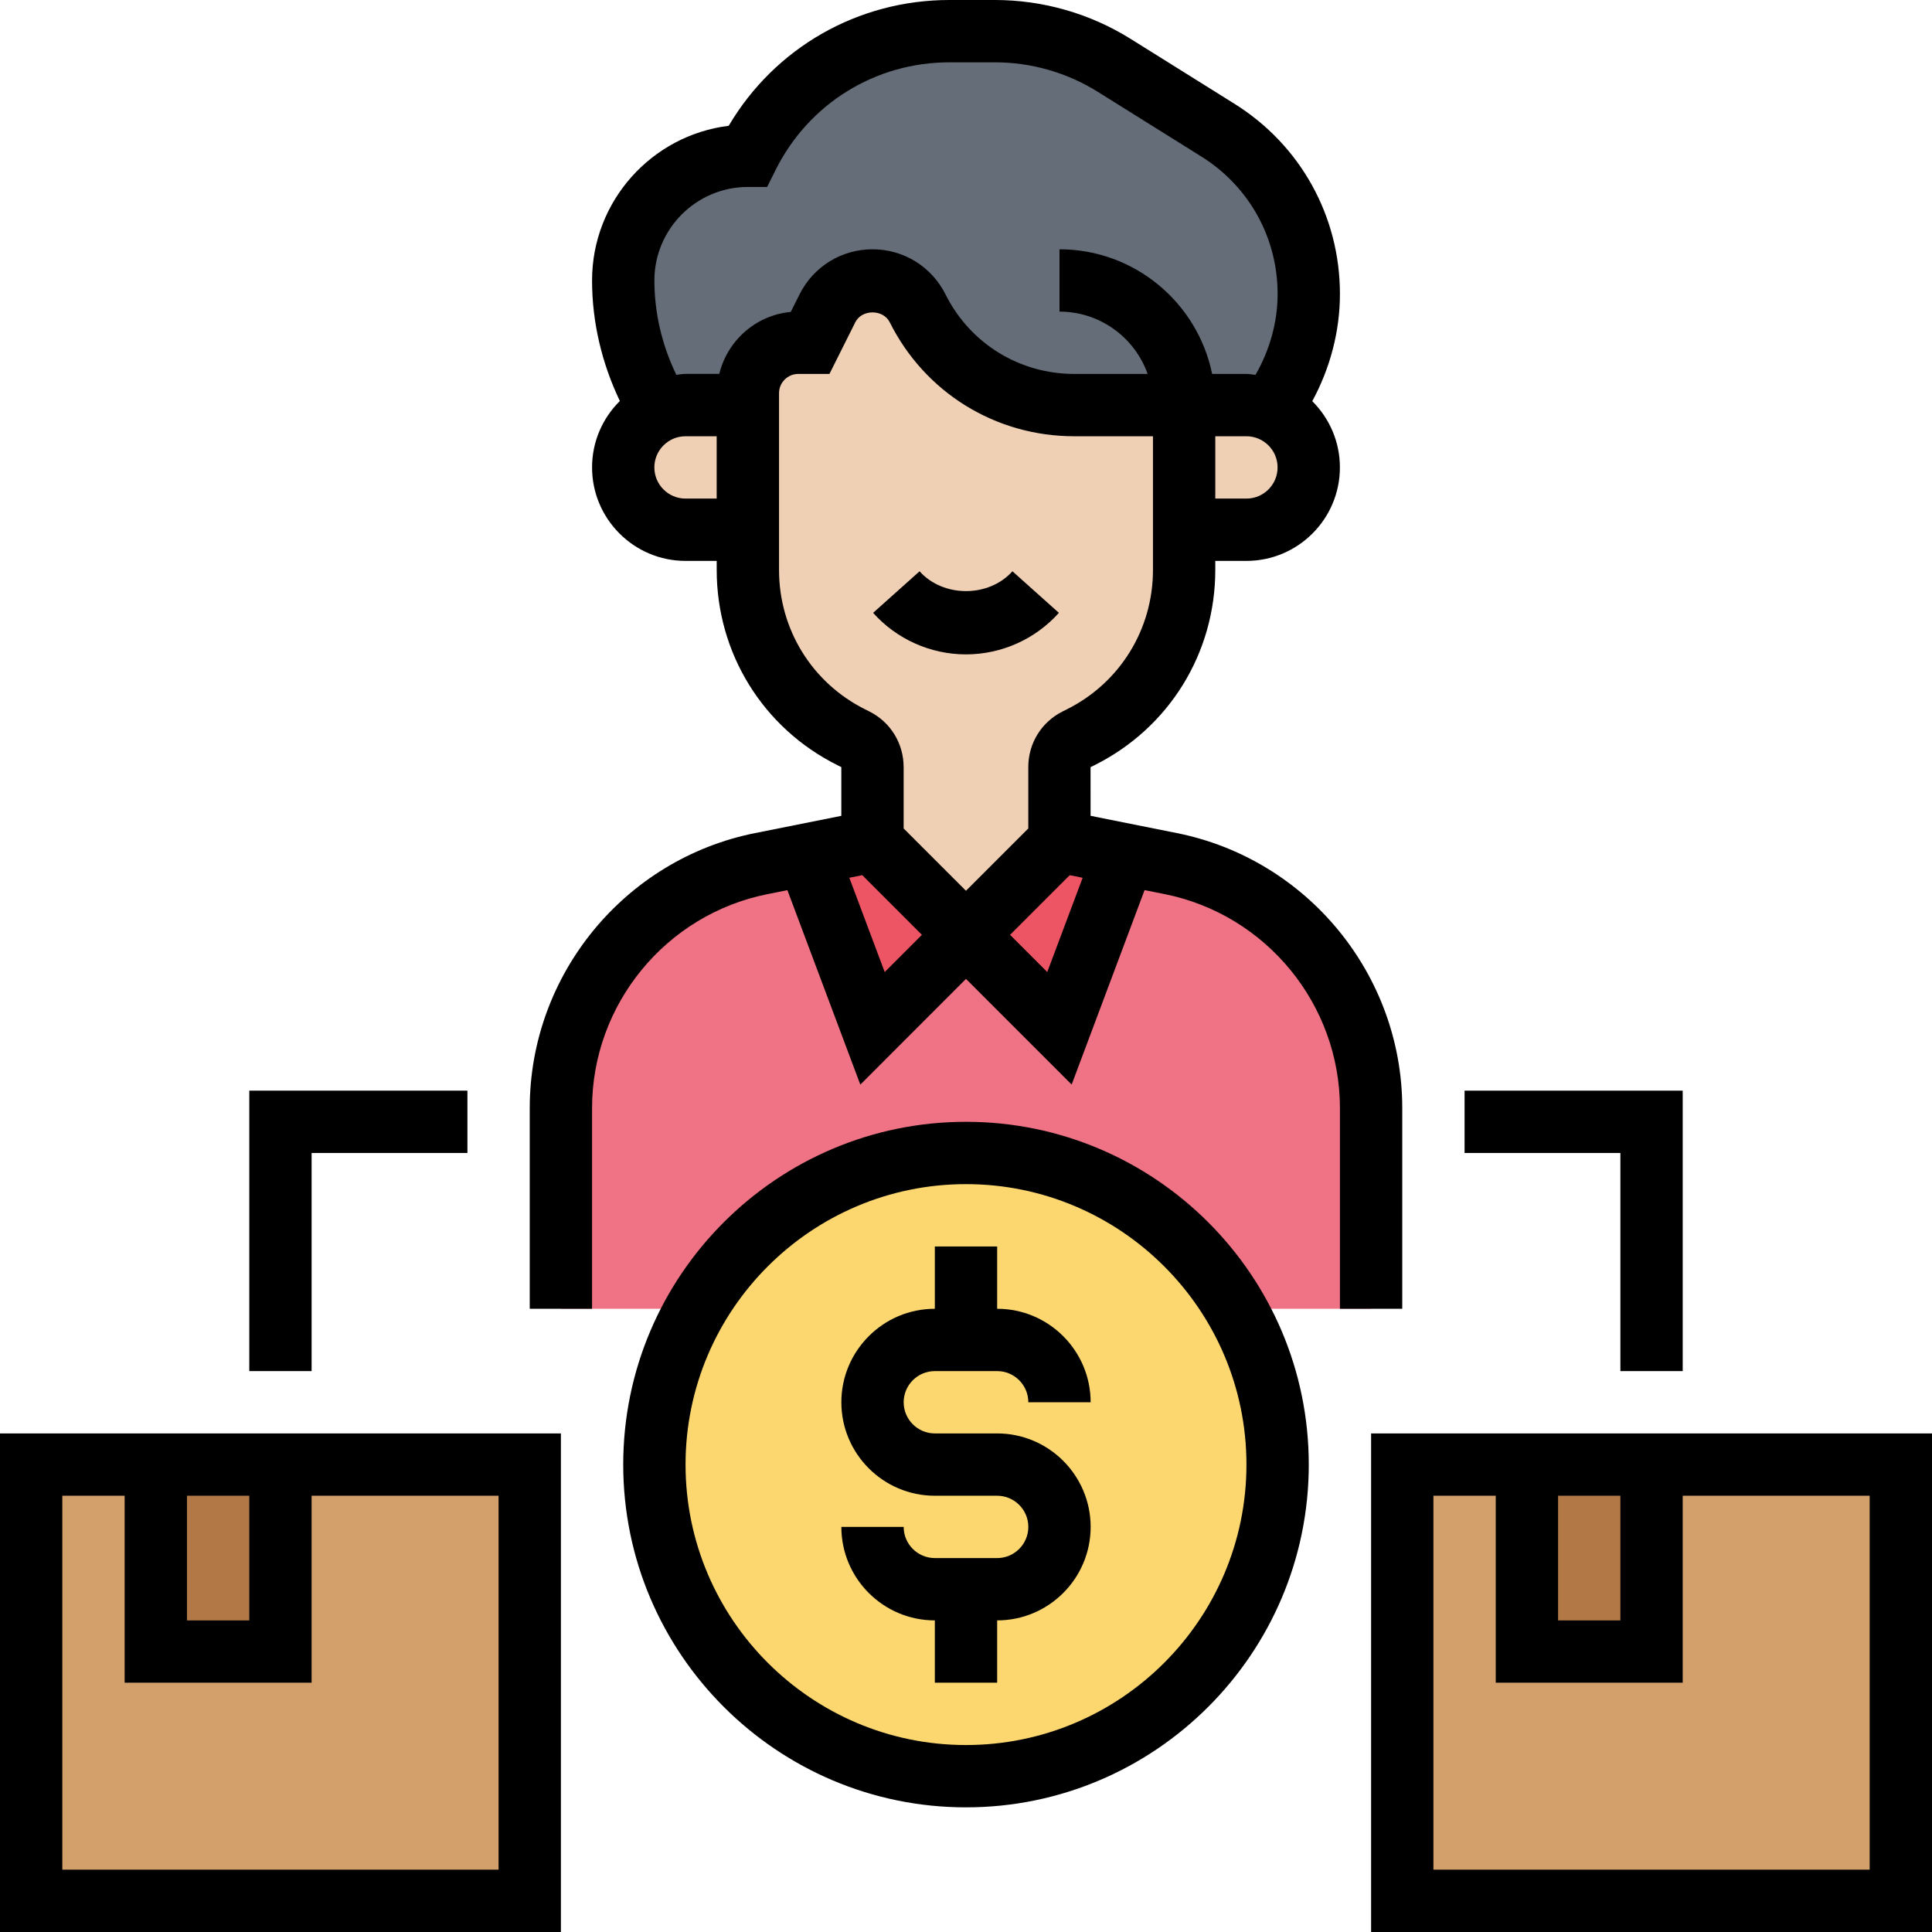
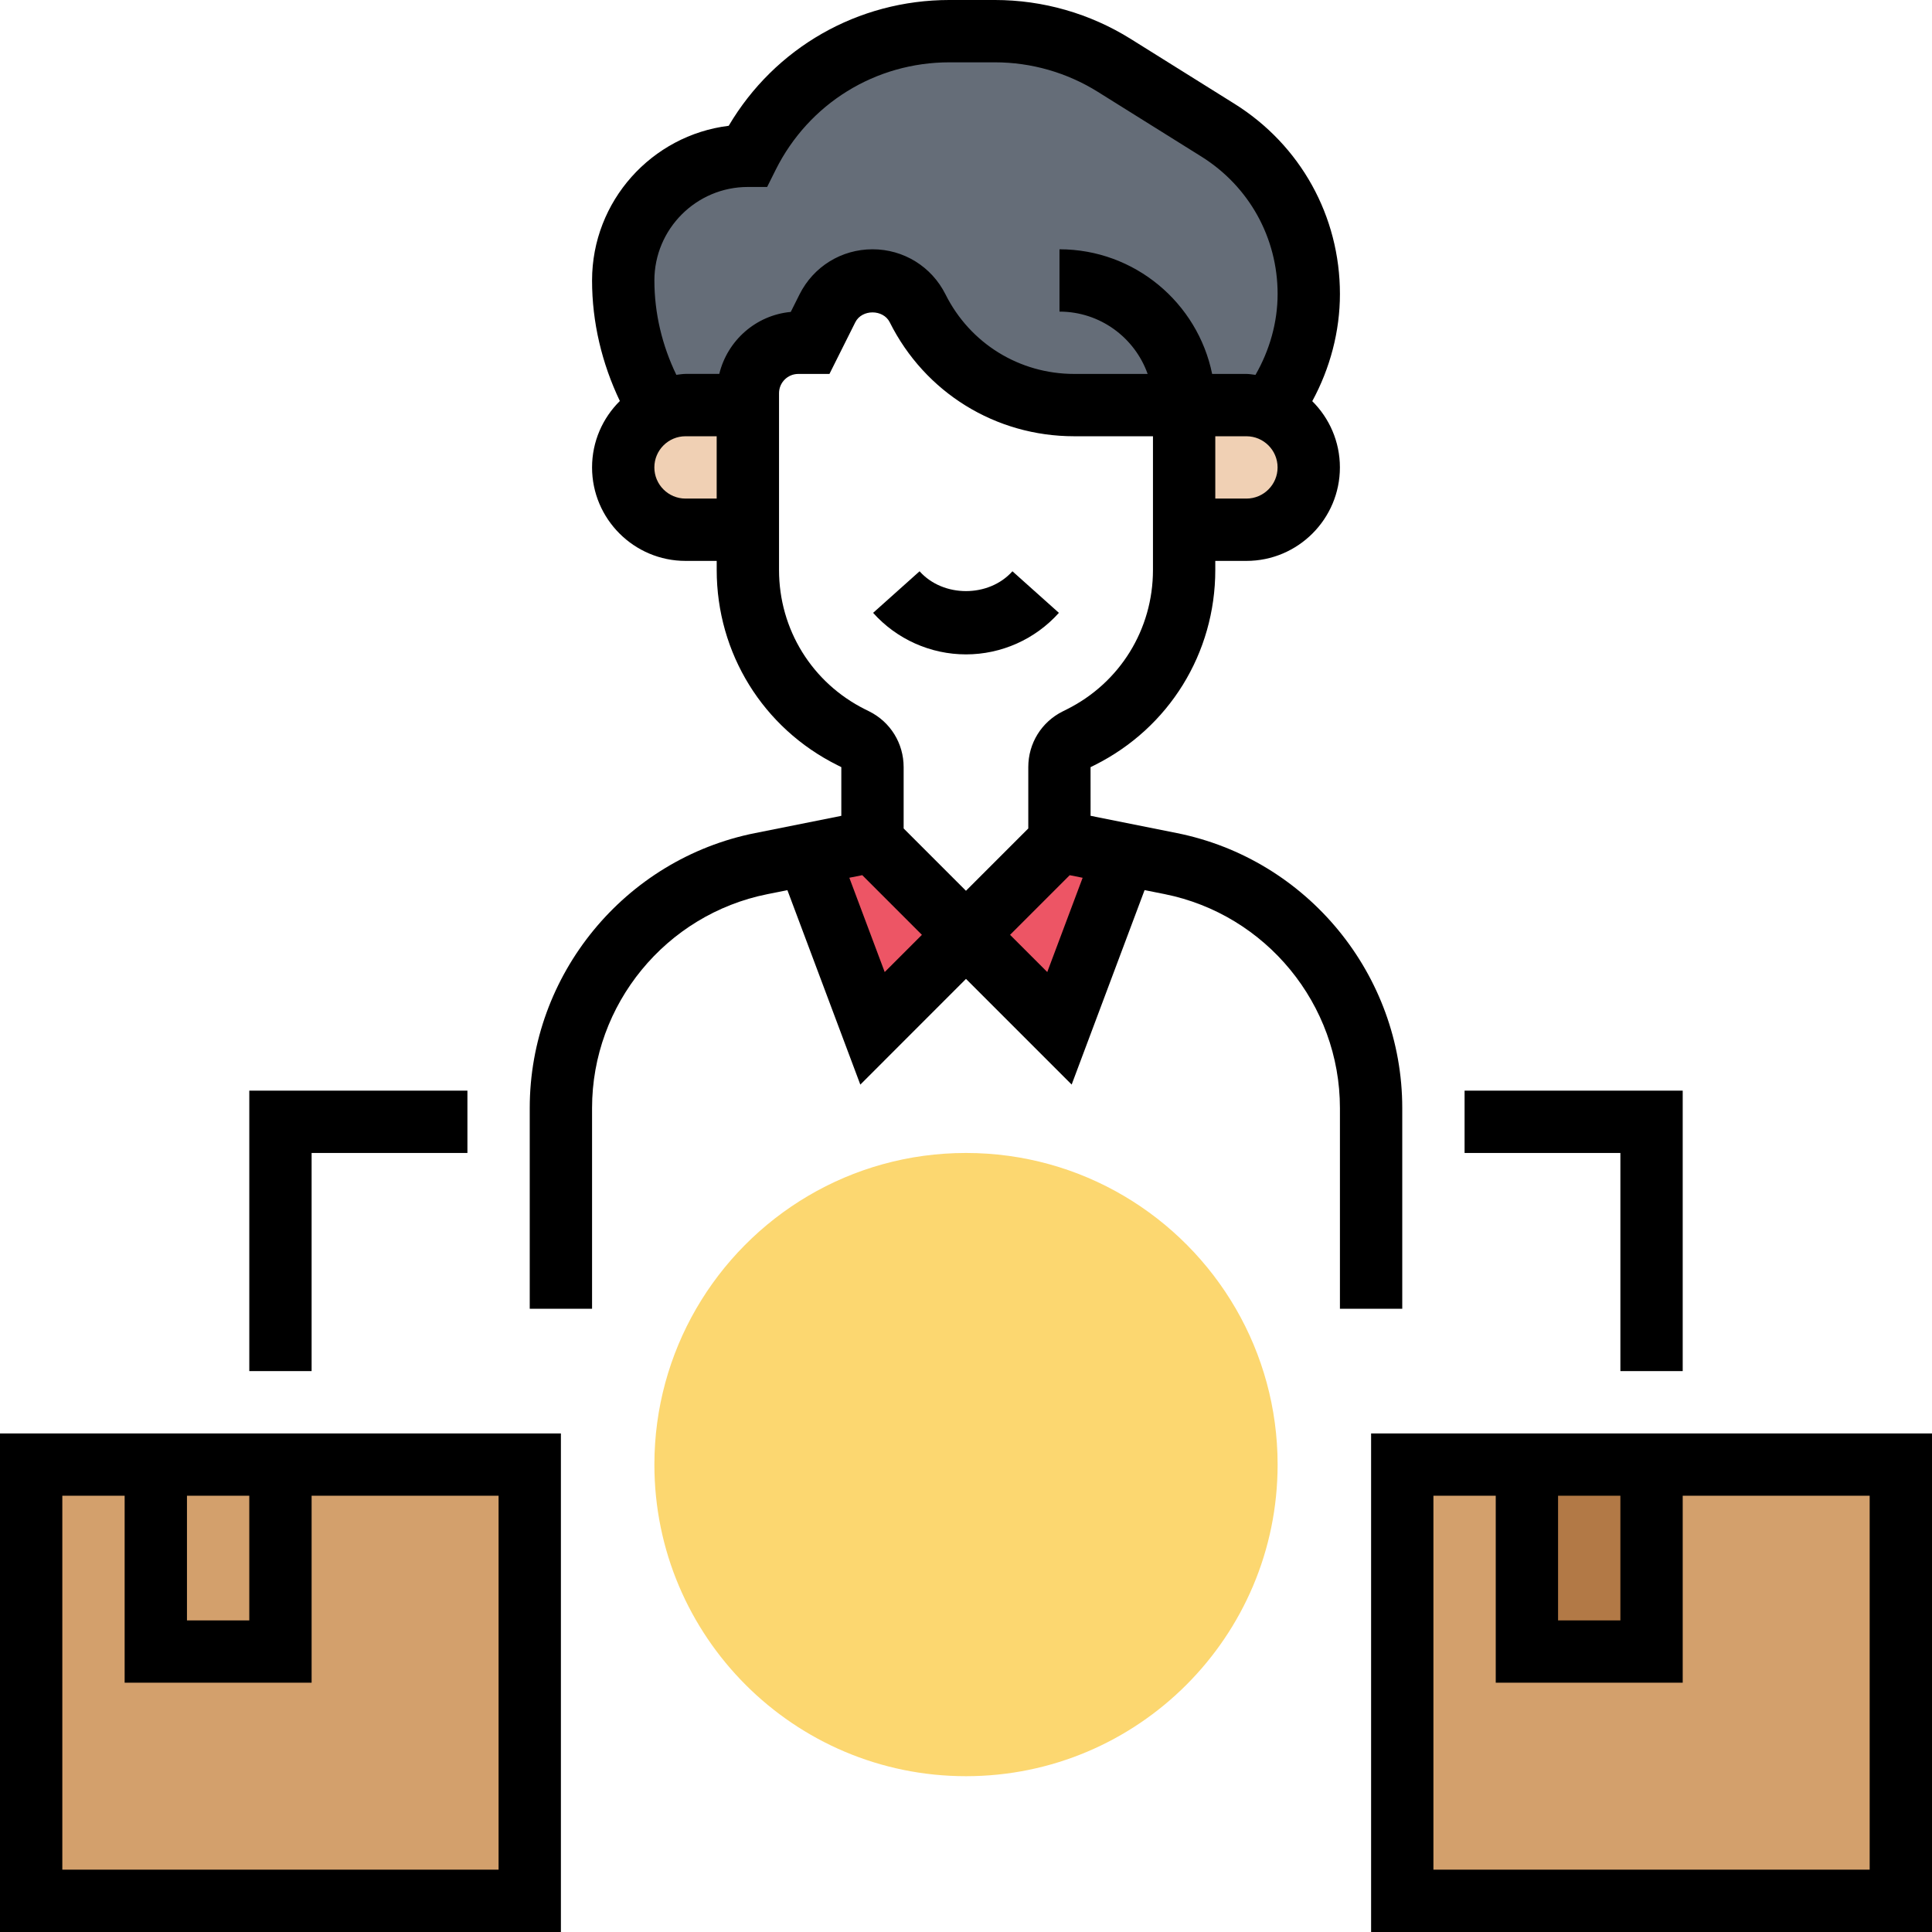
<svg xmlns="http://www.w3.org/2000/svg" id="Layer_5" height="512" viewBox="0 0 62 62" width="512">
  <g>
    <g>
      <g>
        <path d="m38 13h-3.53c-2.13 0-4.07-1.2-5.02-3.11-.28-.54-.84-.89-1.45-.89s-1.17.35-1.45.89l-.55 1.11h-.38c-.9 0-1.62.72-1.62 1.62v.38h-2c-.3 0-.57.06-.82.18-.76-1.24-1.18-2.69-1.18-4.18 0-1.1.45-2.1 1.17-2.83.73-.72 1.73-1.17 2.83-1.17.62-1.22 1.55-2.22 2.67-2.92 1.12-.69 2.43-1.08 3.8-1.08h1.45c1.36 0 2.69.38 3.84 1.1l3.33 2.08c1.81 1.13 2.91 3.12 2.91 5.25 0 1.35-.44 2.66-1.24 3.72-.24-.1-.49-.15-.76-.15z" fill="#656d78" />
      </g>
      <g>
-         <path d="m37.57 27.71-1.48-.29-2.09 5.58-3-3-3 3-2.09-5.58-1.48.29c-3.74.75-6.43 4.04-6.43 7.85v6.44h26v-6.44c0-3.81-2.69-7.1-6.43-7.85z" fill="#ef7385" />
-       </g>
+         </g>
      <g>
        <path d="m34 27 2.09.42-2.09 5.58-3-3z" fill="#ed5565" />
      </g>
      <g>
        <path d="m31 30-3 3-2.09-5.58 2.09-.42z" fill="#ed5565" />
      </g>
      <g>
        <path d="m1 47h16v14h-16z" fill="#d3a06c" />
      </g>
      <g>
        <path d="m45 47h16v14h-16z" fill="#d3a06c" />
      </g>
      <g>
        <path d="m49 47h4v6h-4z" fill="#b27946" />
      </g>
      <g>
-         <path d="m5 47h4v6h-4z" fill="#b27946" />
-       </g>
+         </g>
      <g>
        <path d="m22.34 42c1.73-2.99 4.96-5 8.66-5s6.93 2.01 8.66 5c.85 1.47 1.34 3.18 1.34 5 0 5.52-4.48 10-10 10s-10-4.48-10-10c0-1.82.49-3.53 1.34-5z" fill="#fcd770" />
      </g>
      <g>
        <path d="m40 13c.27 0 .52.05.76.15.72.3 1.24 1.02 1.24 1.85 0 .55-.22 1.05-.59 1.41-.36.37-.86.59-1.41.59h-2v-4z" fill="#f0d0b4" />
      </g>
      <g>
-         <path d="m38 17v1.29c0 2.27-1.28 4.35-3.32 5.37l-.13.06c-.34.17-.55.52-.55.9v2.38l-3 3-3-3v-2.38c0-.38-.21-.73-.55-.9l-.13-.06c-2.04-1.02-3.32-3.1-3.32-5.37v-1.29-4-.38c0-.9.72-1.62 1.62-1.62h.38l.55-1.11c.28-.54.84-.89 1.45-.89s1.17.35 1.45.89c.95 1.91 2.89 3.11 5.02 3.11h3.53z" fill="#f0d0b4" />
-       </g>
+         </g>
      <g>
        <path d="m24 13v4h-2c-1.11 0-2-.9-2-2 0-.55.22-1.05.58-1.41.17-.17.37-.32.6-.41.25-.12.52-.18.82-.18z" fill="#f0d0b4" />
      </g>
    </g>
    <g>
      <path d="m33.981 19.667-1.491-1.334c-.757.848-2.224.848-2.98 0l-1.491 1.334c.757.847 1.844 1.333 2.981 1.333s2.223-.486 2.981-1.333z" />
      <path d="m45 42v-6.441c0-4.275-3.043-7.986-7.235-8.825l-2.767-.554-.001-1.561.133-.066c2.387-1.194 3.87-3.593 3.87-6.262v-.291h.999c1.654 0 3-1.346 3-3 0-.83-.34-1.582-.887-2.126.572-1.052.888-2.24.888-3.44 0-2.496-1.264-4.777-3.382-6.102l-3.328-2.08c-1.311-.819-2.82-1.252-4.366-1.252h-1.453c-2.943 0-5.607 1.533-7.086 4.037-2.468.304-4.385 2.414-4.385 4.963 0 1.345.316 2.662.892 3.869-.55.544-.892 1.298-.892 2.131 0 1.654 1.346 3 3 3h1v.292c0 2.67 1.483 5.068 3.867 6.26l.132.066v1.563l-2.765.553c-4.192.838-7.234 4.549-7.234 8.825v6.441h2v-6.441c0-3.325 2.367-6.212 5.627-6.864l.642-.128 2.34 6.24 3.391-3.393 3.391 3.391 2.34-6.24.642.128c3.26.654 5.627 3.54 5.627 6.866v6.441zm-5.001-26h-.999v-2h.999c.551 0 1 .448 1 1s-.449 1-1 1zm-18.999-7c0-1.654 1.346-3 3-3h.618l.276-.553c1.063-2.126 3.2-3.447 5.578-3.447h1.453c1.17 0 2.313.328 3.305.947l3.328 2.08c1.528.957 2.442 2.604 2.442 4.407 0 .911-.257 1.809-.71 2.596-.098-.01-.192-.03-.291-.03h-1.1c-.465-2.279-2.485-4-4.899-4v2c1.304 0 2.416.836 2.829 2h-2.357c-1.76 0-3.343-.979-4.13-2.553-.447-.892-1.344-1.447-2.342-1.447-.997 0-1.895.555-2.342 1.447l-.282.563c-1.121.104-2.033.92-2.294 1.989h-1.083c-.101 0-.197.02-.295.03-.455-.943-.704-1.974-.704-3.029zm.999 7c-.551 0-1-.448-1-1s.449-1 1-1h1v2zm3.001 2.292v-5.674c0-.341.277-.618.618-.618h1l.829-1.657c.212-.425.896-.422 1.106-.001 1.128 2.257 3.396 3.658 5.919 3.658h2.528v4.291c0 1.906-1.059 3.62-2.763 4.472l-.132.066c-.683.34-1.106 1.025-1.106 1.789v1.968l-2 2-2-2v-1.968c0-.764-.424-1.449-1.103-1.788l-.133-.066c-1.704-.852-2.763-2.566-2.763-4.472zm3.391 12.902-1.135-3.026.415-.083 1.914 1.915zm5.217 0-1.194-1.194 1.914-1.914.415.083z" />
-       <path d="m30 44h2c.551 0 1 .448 1 1h2c0-1.654-1.346-3-3-3v-2h-2v2c-1.654 0-3 1.346-3 3s1.346 3 3 3h2c.551 0 1 .448 1 1s-.449 1-1 1h-2c-.551 0-1-.448-1-1h-2c0 1.654 1.346 3 3 3v2h2v-2c1.654 0 3-1.346 3-3s-1.346-3-3-3h-2c-.551 0-1-.448-1-1s.449-1 1-1z" />
-       <path d="m31 36c-6.065 0-11 4.935-11 11s4.935 11 11 11 11-4.935 11-11-4.935-11-11-11zm0 20c-4.962 0-9-4.037-9-9s4.038-9 9-9 9 4.037 9 9-4.038 9-9 9z" />
      <path d="m44 46v16h18v-16zm6 2h2v4h-2zm10 12h-14v-12h2v6h6v-6h6z" />
      <path d="m0 62h18v-16h-18zm6-14h2v4h-2zm-4 0h2v6h6v-6h6v12h-14z" />
      <path d="m10 37h5v-2h-7v9h2z" />
      <path d="m52 44h2v-9h-7v2h5z" />
    </g>
  </g>
</svg>